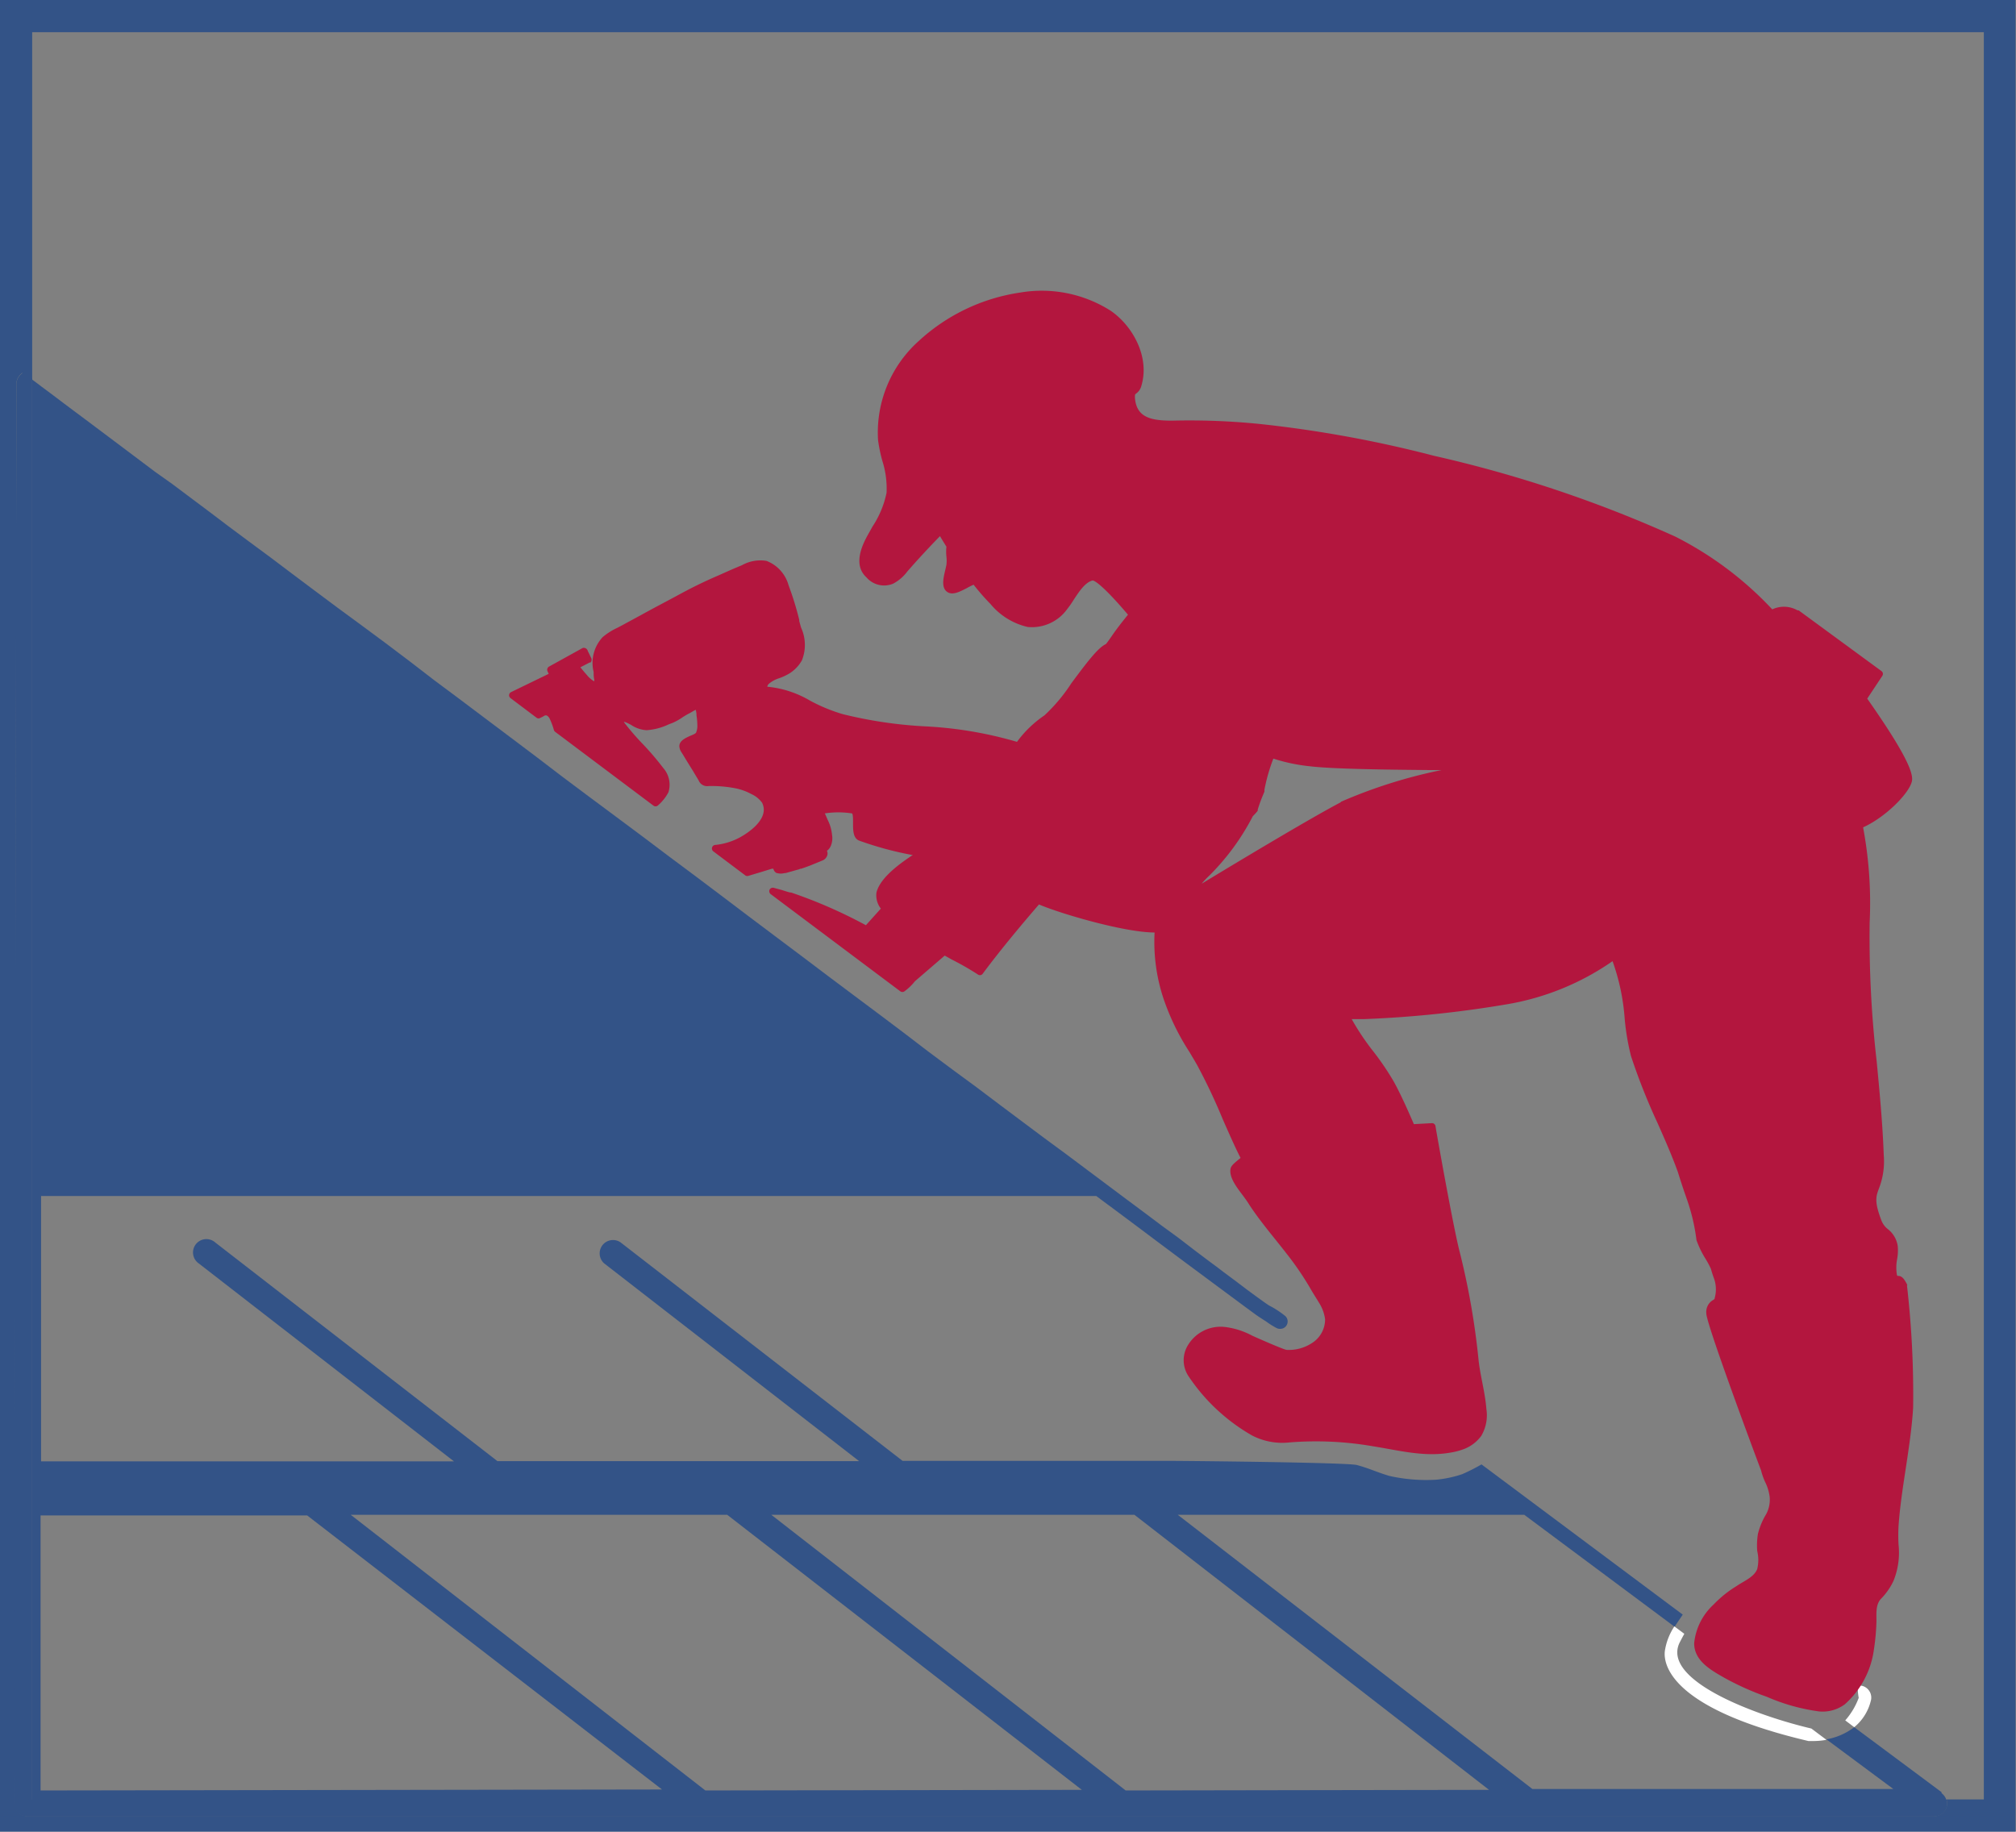
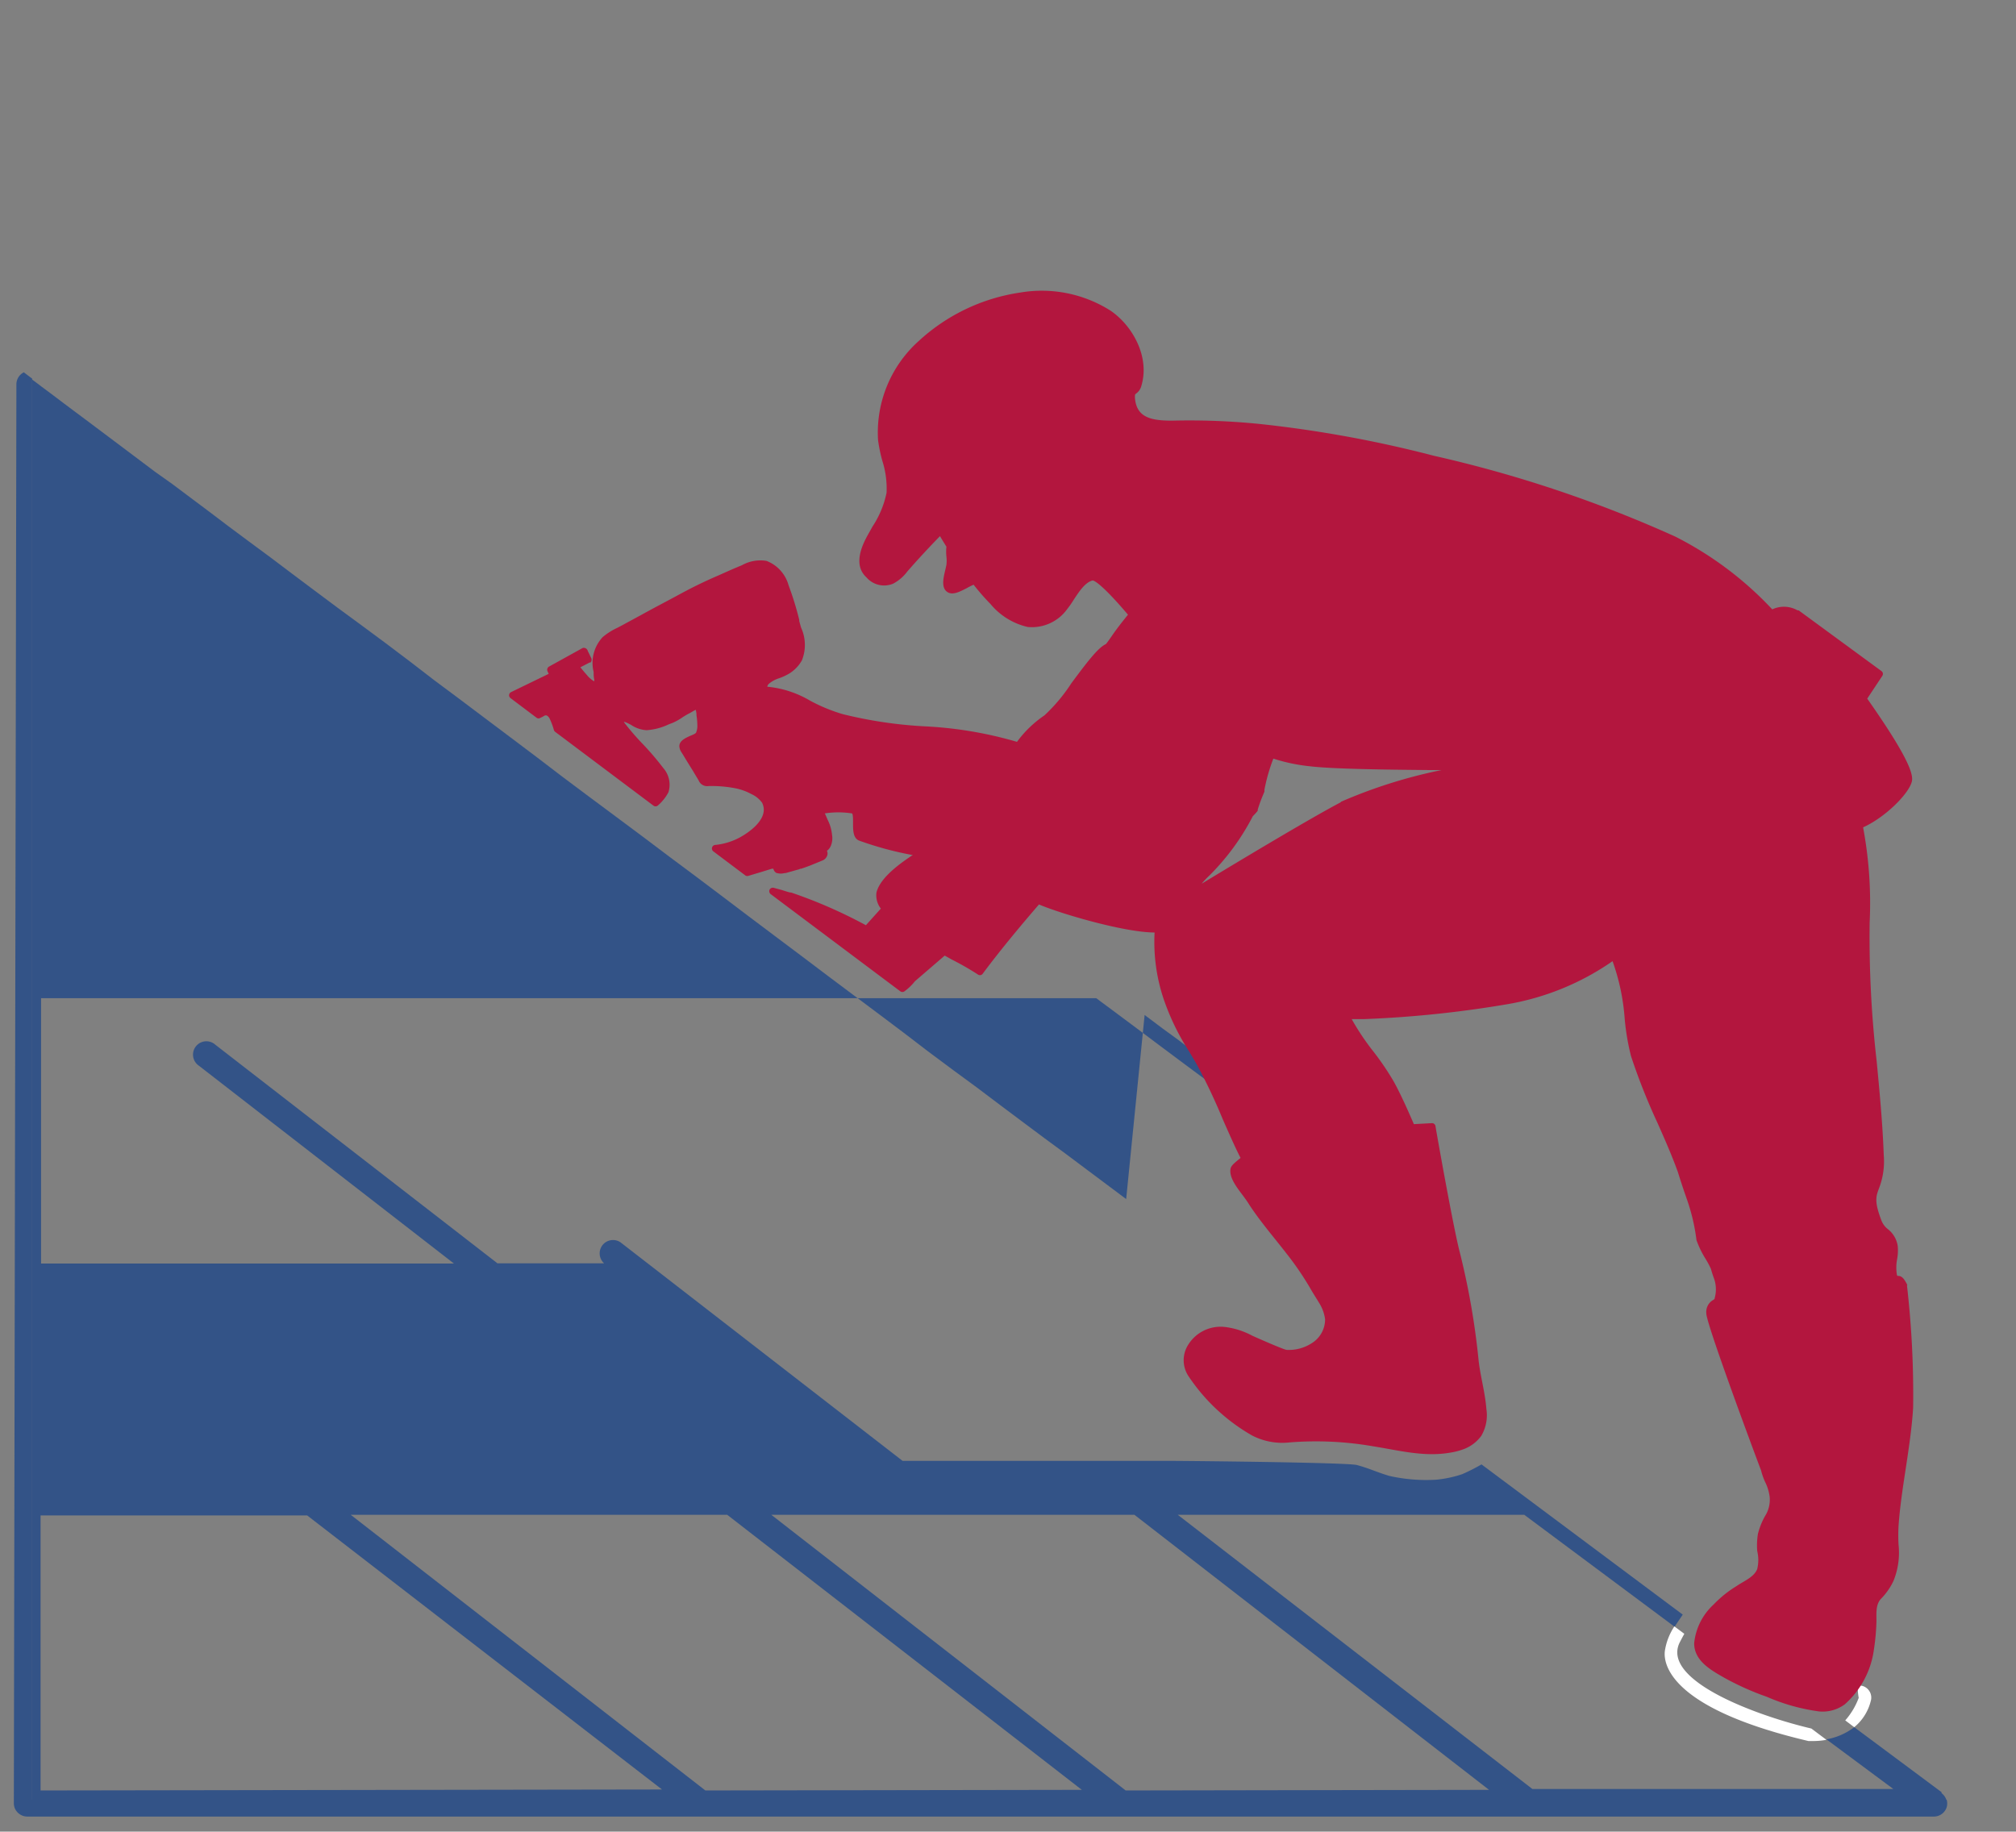
<svg xmlns="http://www.w3.org/2000/svg" id="Capa_1" data-name="Capa 1" viewBox="0 0 166 150.83">
  <rect x="0" y="0" width="166" height="150.83" fill="#808080" stroke="none" />
  <defs>
    <style>.cls-1{fill:#335387;}.cls-2{fill:#fff;}.cls-3{fill:#b3163e;}</style>
  </defs>
  <title>favicon</title>
-   <path class="cls-1" d="M7.49,15.26V44.59l2.65,2V17.91h160.7V163.44h-3.07a1.13,1.13,0,0,1,0,.63,1.11,1.11,0,0,1-1.05.76H9.73A1.11,1.11,0,0,1,9,164.5a1.06,1.06,0,0,1-.32-.78l.09-51.11L8.84,46.9a1.11,1.11,0,0,1,.61-1l-2-1.46V166.09h166V15.26Z" transform="translate(-7.49 -15.26)" />
-   <path class="cls-1" d="M167.36,162.84l-7.19-5.35a5.25,5.25,0,0,1-2.29,1l5.51,4.09H133.67L104.47,140H133l12.38,9.22c.22-.35.46-.68.67-1l-16.57-12.37a15.9,15.9,0,0,1-1.58.8,9.49,9.49,0,0,1-2.15.46,13.8,13.8,0,0,1-3.85-.31c-1-.29-1.64-.62-2.69-.9-.81-.21-14.06-.34-15.32-.34H81.81l-23.23-18a1.1,1.1,0,0,0-1.35,1.73l21,16.29H48.45l-23.23-18a1.1,1.1,0,1,0-1.35,1.73l21,16.29h-34l0-21.85H97.76l.4.3,1.12.83,1.65,1.23,2,1.5,2.21,1.65,2.25,1.67,2.7,2,.64.47c.32.24.65.45,1,.67a6.6,6.6,0,0,0,.91.57.69.69,0,0,0,.51,0,.61.61,0,0,0,.18-1,7.64,7.64,0,0,0-1.35-.88c-.6-.4-1.18-.84-1.77-1.27l-.95-.72-1.05-.78c-.37-.29-.75-.57-1.13-.85l-1.22-.92-1.3-1-1.37-1-1.45-1.09L100.22,114l-1.59-1.19L97,111.59l-1.71-1.28L93.51,109l-1.82-1.36-1.87-1.4-1.91-1.44-2-1.47-2-1.49-2-1.53-2.06-1.55-2.1-1.57-2.11-1.58L73.51,94l-2.16-1.62-2.17-1.63L67,89.1l-2.19-1.65-2.2-1.64-2.19-1.65-2.2-1.64L56,80.87l-2.18-1.63L51.7,77.62,49.55,76l-2.13-1.6-2.1-1.58-2.08-1.55-2-1.54-2-1.51-2-1.48L35.28,65.3l-1.89-1.41-1.84-1.38-1.79-1.35L28,59.86l-1.68-1.25-1.61-1.22-1.55-1.16-1.48-1.11-1.41-1-1.33-1-1.25-.94-1.17-.88-1.08-.81-1-.75-.9-.67-.8-.6-.7-.53-.6-.45-.5-.37-.38-.29-.27-.2-.15-.11,0,0v117H167.77a1.16,1.16,0,0,0-.41-.6m-156.53-.22,0-22.65H32.78L62,162.62Zm54.74,0L36.37,140h31l29.2,22.65Zm34.61,0L71,140h29.9l29.2,22.65Z" transform="translate(-7.49 -15.26)" />
+   <path class="cls-1" d="M167.36,162.84l-7.19-5.35a5.25,5.25,0,0,1-2.29,1l5.51,4.09H133.67L104.47,140H133l12.38,9.22c.22-.35.46-.68.67-1l-16.57-12.37a15.9,15.9,0,0,1-1.58.8,9.49,9.49,0,0,1-2.15.46,13.8,13.8,0,0,1-3.85-.31c-1-.29-1.64-.62-2.69-.9-.81-.21-14.06-.34-15.32-.34H81.81l-23.23-18a1.1,1.1,0,0,0-1.35,1.73H48.45l-23.23-18a1.1,1.1,0,1,0-1.35,1.73l21,16.29h-34l0-21.85H97.76l.4.3,1.12.83,1.65,1.23,2,1.5,2.21,1.65,2.25,1.67,2.7,2,.64.47c.32.24.65.45,1,.67a6.6,6.6,0,0,0,.91.57.69.69,0,0,0,.51,0,.61.61,0,0,0,.18-1,7.64,7.64,0,0,0-1.35-.88c-.6-.4-1.18-.84-1.77-1.27l-.95-.72-1.05-.78c-.37-.29-.75-.57-1.13-.85l-1.22-.92-1.3-1-1.37-1-1.45-1.09L100.22,114l-1.59-1.19L97,111.59l-1.71-1.28L93.51,109l-1.82-1.36-1.87-1.4-1.91-1.44-2-1.47-2-1.49-2-1.53-2.06-1.55-2.1-1.57-2.11-1.58L73.51,94l-2.16-1.62-2.17-1.63L67,89.1l-2.19-1.65-2.2-1.64-2.19-1.65-2.2-1.64L56,80.87l-2.18-1.63L51.7,77.62,49.55,76l-2.13-1.6-2.1-1.58-2.08-1.55-2-1.54-2-1.51-2-1.48L35.28,65.3l-1.89-1.41-1.84-1.38-1.79-1.35L28,59.86l-1.68-1.25-1.61-1.22-1.55-1.16-1.48-1.11-1.41-1-1.33-1-1.25-.94-1.17-.88-1.08-.81-1-.75-.9-.67-.8-.6-.7-.53-.6-.45-.5-.37-.38-.29-.27-.2-.15-.11,0,0v117H167.77a1.16,1.16,0,0,0-.41-.6m-156.53-.22,0-22.65H32.78L62,162.62Zm54.74,0L36.37,140h31l29.2,22.65Zm34.61,0L71,140h29.9l29.2,22.65Z" transform="translate(-7.49 -15.26)" />
  <path class="cls-1" d="M10.14,46.44l-.69-.52a1.11,1.11,0,0,0-.61,1l-.12,65.71-.09,51.11a1.06,1.06,0,0,0,.32.78,1.11,1.11,0,0,0,.78.33h157a1.11,1.11,0,0,0,1.05-.76,1.13,1.13,0,0,0,0-.63H10.14Z" transform="translate(-7.49 -15.26)" />
  <path class="cls-2" d="M160.54,155.07a5.93,5.93,0,0,1-1.11,1.86l.74.56a4.05,4.05,0,0,0,1.36-2.15,1,1,0,0,0-.73-1.26,1,1,0,0,0-.34,0,4.79,4.79,0,0,0,.08,1" transform="translate(-7.49 -15.26)" />
  <path class="cls-2" d="M145.79,150.53c.1-.19.23-.45.39-.73l-.82-.61a5,5,0,0,0-.78,2c-.12.85,0,4.66,11.82,7.44l.09,0h.33a6,6,0,0,0,1.06-.1l-1.24-.93c-4.3-1-12.38-3.9-10.85-7.07" transform="translate(-7.49 -15.26)" />
  <path class="cls-3" d="M164.53,121.13a.31.31,0,0,0,0-.08c-.28-.55-.47-.74-.79-.72l-.05-.06a3.66,3.66,0,0,1,0-1.26,3.91,3.91,0,0,0,.06-1.15,2.16,2.16,0,0,0-.82-1.39,1.68,1.68,0,0,1-.51-.68c-.61-1.58-.46-2-.22-2.65a6.16,6.16,0,0,0,.4-2.77c-.09-2.55-.34-5.17-.58-7.7a89.71,89.71,0,0,1-.58-11.45,33.77,33.77,0,0,0-.54-7.83c1.8-.81,3.7-2.7,4-3.72.17-.54-.1-1.81-3.66-6.88l1.24-1.87a.29.29,0,0,0-.07-.4l-6.82-5-.09,0a2.26,2.26,0,0,0-2.08-.08,28.57,28.57,0,0,0-8-6,103.81,103.81,0,0,0-19.87-6.65,98.1,98.1,0,0,0-14.46-2.63,57.68,57.68,0,0,0-7.1-.26c-1.75,0-2.94-.27-3.05-1.91,0-.23,0-.25.11-.33a1.11,1.11,0,0,0,.42-.62c.73-2.44-.77-5-2.54-6.2a10.58,10.58,0,0,0-7.43-1.49,15.69,15.69,0,0,0-8.37,4,10.12,10.12,0,0,0-3.34,8.16,13,13,0,0,0,.35,1.69,7.46,7.46,0,0,1,.35,2.64,7.91,7.91,0,0,1-1.17,2.8c-.11.21-.23.41-.34.61-.37.67-1.35,2.45-.15,3.55a1.92,1.92,0,0,0,2.21.52,3.49,3.49,0,0,0,1.16-1c.87-1,1.8-2,2.69-2.91.17.29.35.58.53.87v0a3.79,3.79,0,0,0,0,.82,3,3,0,0,1,0,.67l-.08.37c-.16.65-.36,1.46.1,1.83s1.1,0,1.66-.28a4.85,4.85,0,0,1,.56-.28A18.41,18.41,0,0,0,89.05,65a5.61,5.61,0,0,0,3.06,1.89,3.58,3.58,0,0,0,3.26-1.48,8.33,8.33,0,0,0,.53-.76c.44-.67.94-1.44,1.56-1.59.2,0,1.05.62,2.91,2.82-.5.61-1,1.26-1.33,1.75-.2.29-.41.58-.49.67-.64.29-1.54,1.47-2.84,3.22a14,14,0,0,1-2.22,2.65,9.19,9.19,0,0,0-2.26,2.18h0a32.56,32.56,0,0,0-7.64-1.28,35.81,35.81,0,0,1-6.7-1,13.89,13.89,0,0,1-2.71-1.12,8.46,8.46,0,0,0-3.51-1.14.4.4,0,0,1,.12-.23,2.35,2.35,0,0,1,.86-.47,4.72,4.72,0,0,0,.56-.24,3,3,0,0,0,1.31-1.23,3.42,3.42,0,0,0-.07-2.7l-.15-.54,0-.1a25.24,25.24,0,0,0-.88-2.85,3,3,0,0,0-1.81-2,3.08,3.08,0,0,0-2,.34l-.16.07c-.64.26-1.27.55-1.86.81-1,.43-2,.91-3.05,1.48s-2.28,1.21-3.29,1.77l-1.66.9-.29.15a5.21,5.21,0,0,0-1.19.76,3.11,3.11,0,0,0-.74,2.86c0,.2,0,.41.05.62v.16a2.17,2.17,0,0,1-.6-.52c-.2-.22-.38-.44-.54-.64l.75-.39.08,0a.33.33,0,0,0,.06-.38.93.93,0,0,1-.05-.1L56,69.09a2.87,2.87,0,0,1-.14-.3.35.35,0,0,0-.18-.16.31.31,0,0,0-.23,0L52.7,70.15a.3.3,0,0,0-.13.38l.1.22-3.09,1.5a.3.3,0,0,0-.17.24.3.3,0,0,0,.12.26l2.15,1.62a.27.27,0,0,0,.31,0l.15-.07.23-.13.1,0c.05,0,.2.1.28.27a5.75,5.75,0,0,1,.35.94.28.28,0,0,0,.11.15l8.07,6.06a.29.29,0,0,0,.38,0,3.73,3.73,0,0,0,.87-1.09,2.08,2.08,0,0,0-.43-2,23,23,0,0,0-1.71-2,20.93,20.93,0,0,1-1.53-1.78.12.12,0,0,1,.1,0,3.5,3.5,0,0,1,.52.25,2.52,2.52,0,0,0,1.25.42,5,5,0,0,0,1.82-.48l.34-.13a4.92,4.92,0,0,0,.8-.45,6.17,6.17,0,0,1,.58-.34l.2-.11a2.88,2.88,0,0,1,.31-.17,3.09,3.09,0,0,1,.06.34s0,.09,0,.12a5.29,5.29,0,0,1,.07.8,1.41,1.41,0,0,1-.09.58c0,.11-.31.23-.51.31-.41.19-1,.45-.86,1a1,1,0,0,0,.16.36l.12.19c.27.45.55.9.83,1.35l.1.17.36.6a.75.75,0,0,0,.81.46,10.42,10.42,0,0,1,2.25.19,4.64,4.64,0,0,1,1.28.47,2.25,2.25,0,0,1,.88.71c.73,1.46-1.6,2.74-1.87,2.88a5.36,5.36,0,0,1-2,.6.29.29,0,0,0-.25.22.29.29,0,0,0,.11.31l2.66,2a.33.33,0,0,0,.27,0l1-.3.88-.27,0,0,.13,0a.52.52,0,0,0,.28.36l.05,0a1.08,1.08,0,0,0,.57,0l.09,0,1-.28a1,1,0,0,0,.23-.08l.06,0,.27-.09.49-.18,1-.41a.67.67,0,0,0,.37-.35.51.51,0,0,0,0-.45l.09-.07a1,1,0,0,0,.22-.31A1.65,1.65,0,0,0,76,84a3.43,3.43,0,0,0-.35-1.21l-.24-.55a7.38,7.38,0,0,1,2.22,0c.11,0,.1.56.1.81,0,.56,0,1.2.47,1.42a27.7,27.7,0,0,0,4.37,1.19l.09,0c-1.43.94-2.72,2-3,3.09a1.77,1.77,0,0,0,.36,1.33l-1.23,1.37a39.87,39.87,0,0,0-6.15-2.69c-.17,0-.47-.12-.81-.22l-.63-.17a.3.3,0,0,0-.34.15.31.31,0,0,0,.09.37l10.67,8a.29.29,0,0,0,.35,0,4.49,4.49,0,0,0,.86-.83l2.45-2.11.57.32A23.15,23.15,0,0,1,88,95.5a.29.29,0,0,0,.22.06.28.28,0,0,0,.19-.12c1.36-1.83,3-3.81,4.63-5.7,1.75.75,7,2.3,9.52,2.31a14.78,14.78,0,0,0,.72,5.4,19.57,19.57,0,0,0,2.14,4.42c.22.37.43.72.63,1.07a47.55,47.55,0,0,1,2.12,4.48c.56,1.27,1.09,2.47,1.47,3.19-.06.06-.16.13-.23.19-.33.28-.54.46-.59.68-.15.69.46,1.5,1,2.21.2.27.39.53.52.75.94,1.44,2.06,2.72,3.11,4.08a24.82,24.82,0,0,1,1.9,2.78c.25.45.54.88.8,1.32a3.33,3.33,0,0,1,.45,1.28,2.31,2.31,0,0,1-1.15,2,3.46,3.46,0,0,1-2,.52c-.2,0-2.08-.83-2.22-.89l-.61-.27a6.42,6.42,0,0,0-2.3-.73,3.14,3.14,0,0,0-3,1.48,2.37,2.37,0,0,0,.07,2.63,15.58,15.58,0,0,0,5.2,4.83,5.4,5.4,0,0,0,3.08.57,27.41,27.41,0,0,1,6.89.32c2.1.33,4.15.89,6.29.53a5.61,5.61,0,0,0,1-.24,3.17,3.17,0,0,0,1.61-1.15,3.35,3.35,0,0,0,.42-2.22c-.1-1.31-.47-2.6-.63-3.9a61.75,61.75,0,0,0-1.56-9c-.53-2-2-10.31-2-10.39a.29.29,0,0,0-.31-.24l-1.47.08c-.25-.57-1-2.33-1.67-3.53a22.64,22.64,0,0,0-1.71-2.51,20.41,20.41,0,0,1-1.74-2.61l1.06,0a91,91,0,0,0,11.78-1.23,21.48,21.48,0,0,0,8.64-3.54,17.77,17.77,0,0,1,1,4.75,19.68,19.68,0,0,0,.52,3.07,51.19,51.19,0,0,0,2.19,5.52c.57,1.29,1.16,2.62,1.66,4,.35,1.12.57,1.75.73,2.21a16,16,0,0,1,.81,3.42.08.08,0,0,0,0,0,7.8,7.8,0,0,0,.74,1.53,7.06,7.06,0,0,1,.45.84c.08.3.16.52.22.7a2.65,2.65,0,0,1,.09,1.7c0,.06,0,.09-.16.18a1.13,1.13,0,0,0-.53,1.07c-.05.77,4.2,12.14,4.51,12.95a5.34,5.34,0,0,0,.33.94,3.81,3.81,0,0,1,.38,1.27v0a2.51,2.51,0,0,1-.4,1.57,6,6,0,0,0-.57,1.44,6,6,0,0,0-.06,1.4,3.17,3.17,0,0,1,0,1.5c-.26.67-1.13,1-1.7,1.4a9.16,9.16,0,0,0-1.88,1.51,5,5,0,0,0-1.61,3.2c0,1.46,1.4,2.22,2.5,2.85a22.67,22.67,0,0,0,3.49,1.56,16.06,16.06,0,0,0,4.28,1.2,3.06,3.06,0,0,0,2.14-.59,7.34,7.34,0,0,0,2.39-4.5,18.48,18.48,0,0,0,.21-2.35c0-.61-.08-1.37.39-1.85a5.39,5.39,0,0,0,1-1.43,6.15,6.15,0,0,0,.43-3,13.47,13.47,0,0,1,0-1.56c.1-1.47.33-3,.57-4.58s.53-3.46.63-5.16a78.81,78.81,0,0,0-.51-10.08M117.92,81.31c-2.53,1.32-8.86,5.13-11.48,6.72a6.05,6.05,0,0,1,.59-.63,19.47,19.47,0,0,0,3.62-4.93,5,5,0,0,0,.4-.44.41.41,0,0,0,0-.09,12.13,12.13,0,0,1,.45-1.24l.1-.24a.32.32,0,0,0,0-.14,14.55,14.55,0,0,1,.74-2.59,14.57,14.57,0,0,0,3,.63c1.89.23,6.4.28,9.69.31h1.17a41.34,41.34,0,0,0-8.33,2.63" transform="translate(-7.49 -15.26)" />
</svg>